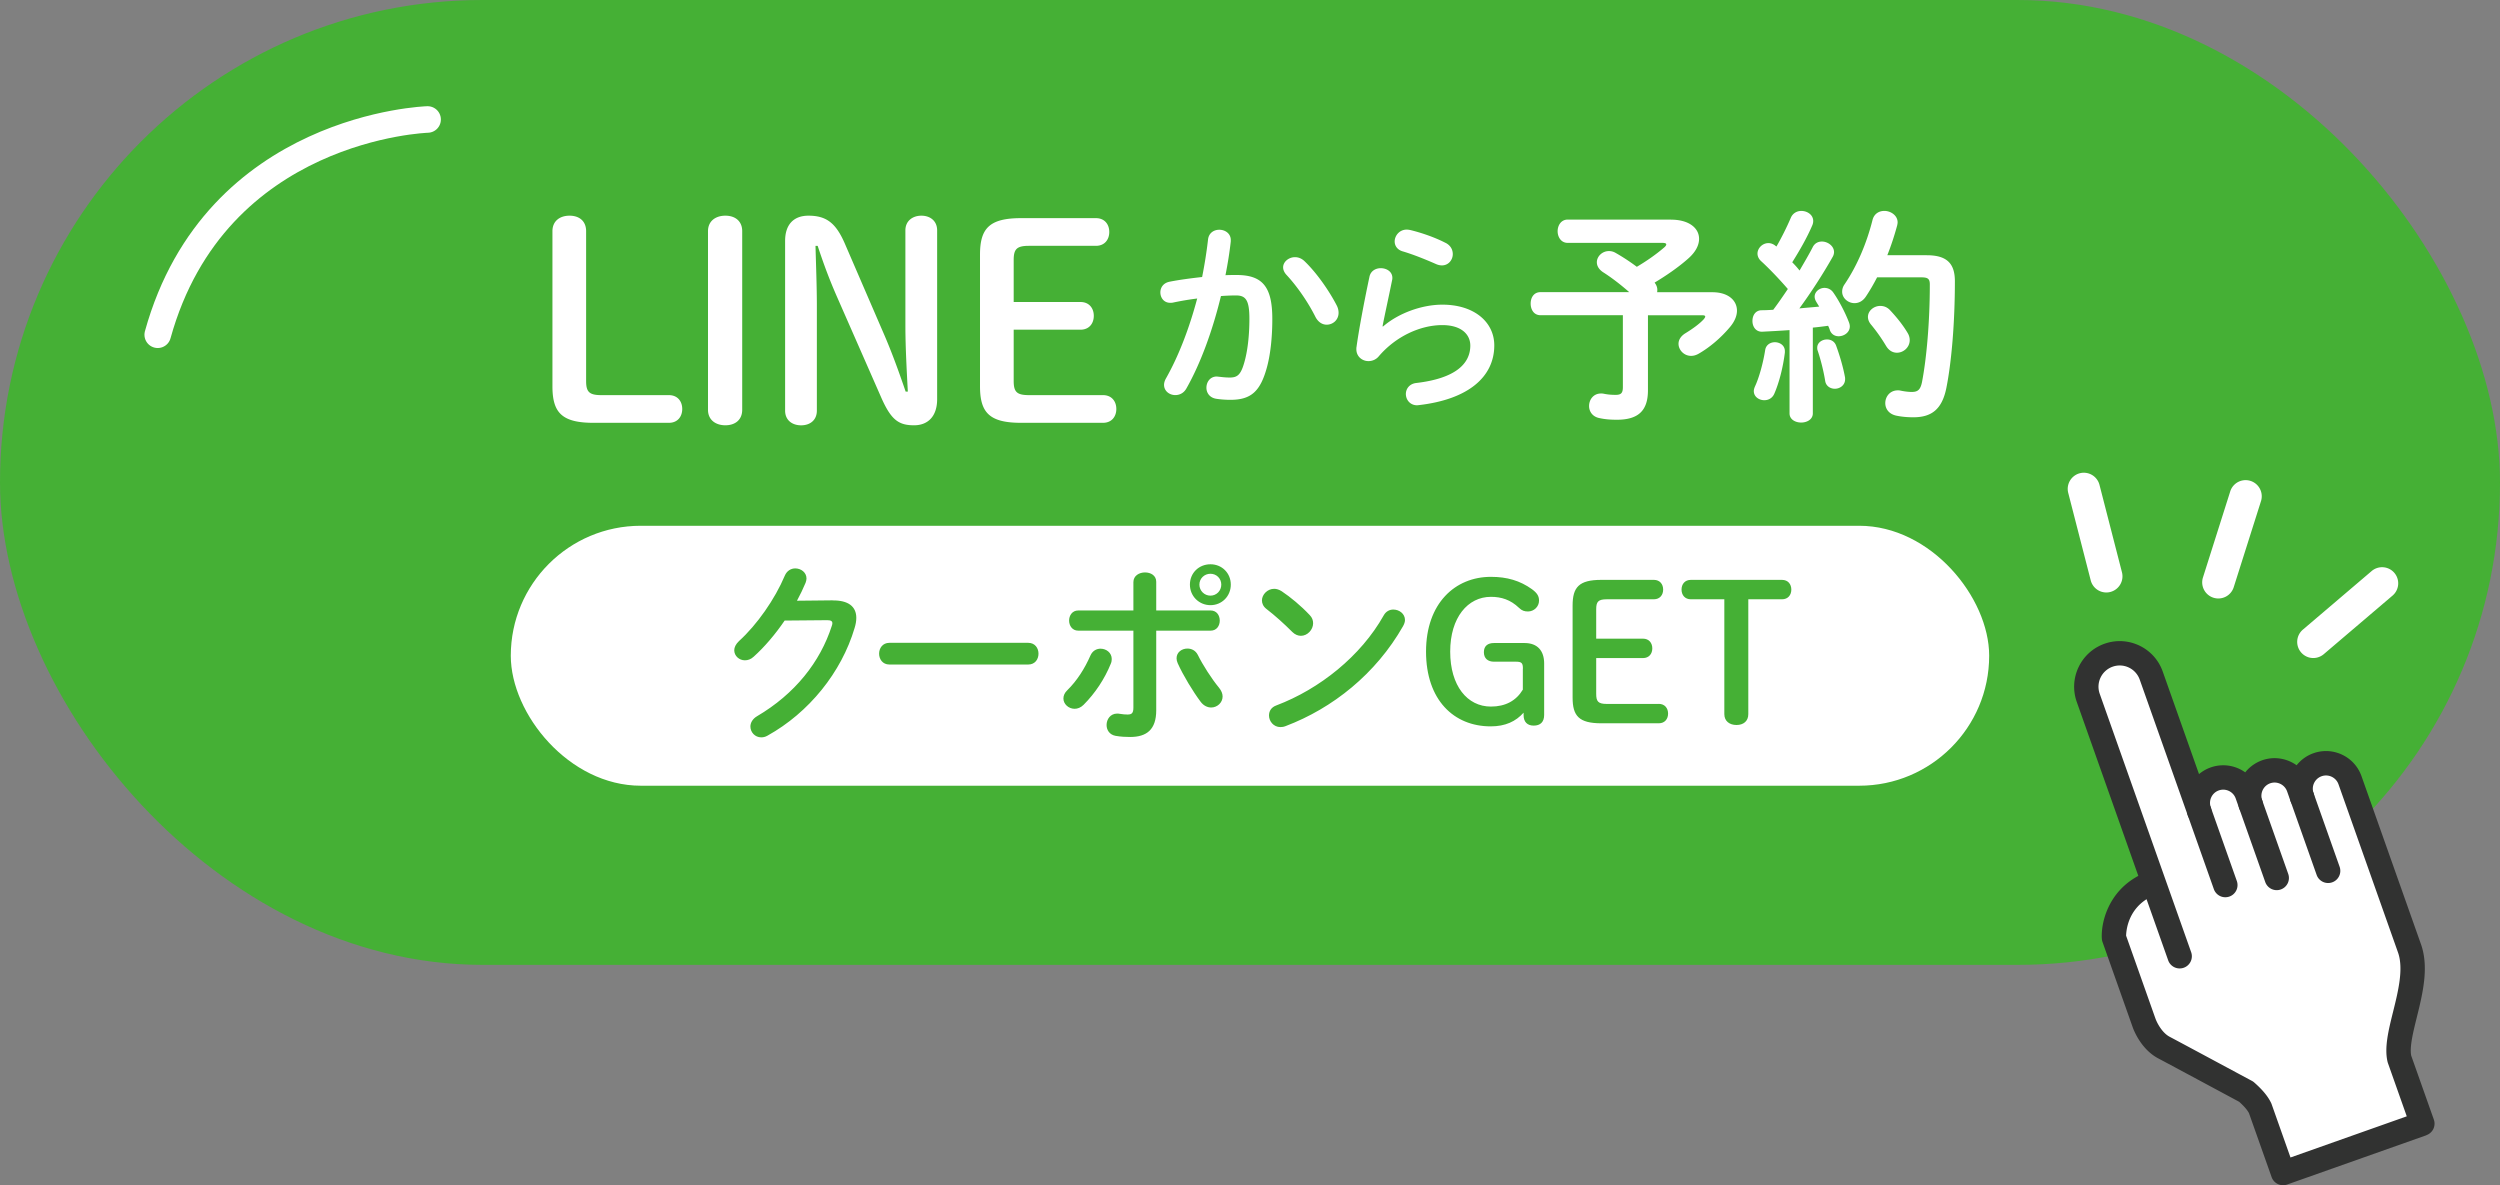
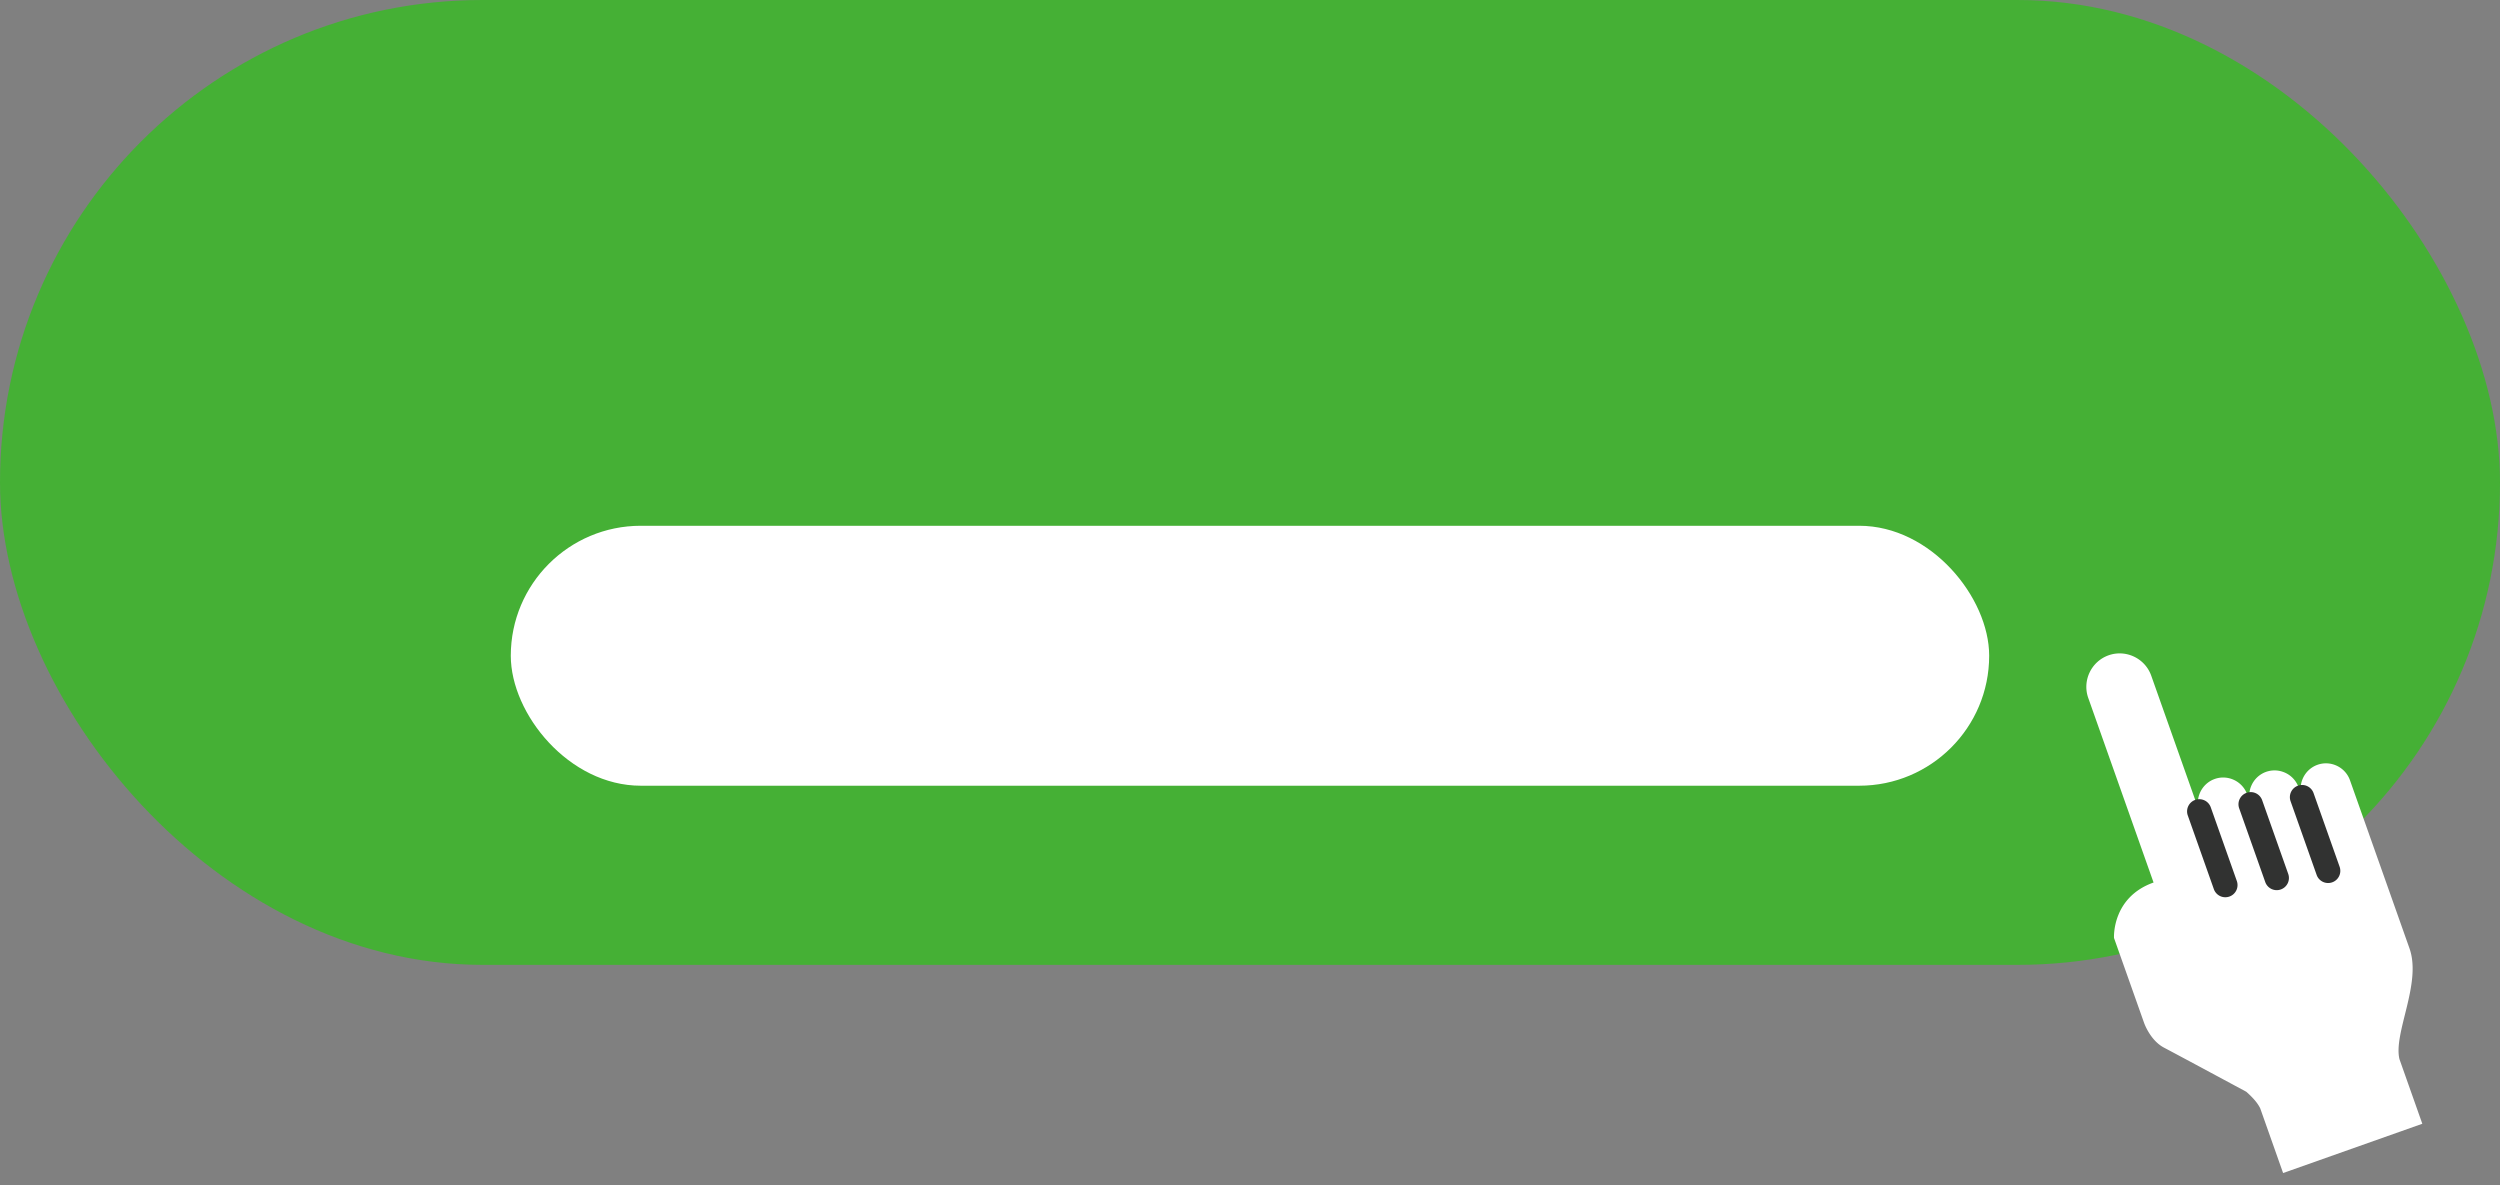
<svg xmlns="http://www.w3.org/2000/svg" id="_レイヤー_2" data-name="レイヤー 2" viewBox="0 0 659.08 312.47">
  <rect x="0" y="0" width="659.08" height="312.47" fill="#808080" stroke="none" />
  <defs>
    <style>.cls-1{fill:#fff}.cls-2{fill:#313231}.cls-3{fill:#45b035}</style>
  </defs>
  <g id="_レイヤー_1-2" data-name="レイヤー 1">
    <rect class="cls-3" width="659.08" height="254.37" rx="127.19" ry="127.19" />
-     <path class="cls-1" d="M176.35 104.17c2.29 0 3.51 1.65 3.51 3.65s-1.22 3.65-3.51 3.65h-19.9c-8.45 0-10.81-2.79-10.81-9.66V60.94c0-2.65 1.93-4.08 4.51-4.08s4.37 1.43 4.37 4.08v39.44c0 2.86.72 3.79 4.01 3.79h17.82zm10.3-43.23c0-2.65 2-4.08 4.58-4.08s4.44 1.43 4.44 4.08v47.1c0 2.65-1.86 4.08-4.44 4.08s-4.58-1.43-4.58-4.08v-47.1zm52.68 42.3c-.29-5.65-.64-11.74-.64-17.39V60.73c0-2.51 1.93-3.87 4.22-3.87s4.15 1.36 4.15 3.87v44.52c0 4.51-2.43 6.87-6.08 6.87-4.01 0-6.01-1.36-8.59-7.16l-11.6-26.41c-2.15-4.87-3.65-8.95-5.23-13.74h-.57c.14 5.3.36 10.67.36 15.96v27.49c0 2.5-1.79 3.87-4.15 3.87s-4.22-1.36-4.22-3.87V63.52c0-4.29 2.22-6.66 6.16-6.66 4.72 0 7.23 1.93 9.59 7.37l10.02 23.19c2.29 5.22 4.15 10.38 6.01 15.82h.57zm51.46.93c2.29 0 3.51 1.65 3.51 3.65s-1.22 3.65-3.51 3.65h-21.62c-8.45 0-10.81-2.79-10.81-9.66V67.17c0-6.87 2.36-9.66 10.81-9.66h19.76c2.29 0 3.51 1.65 3.51 3.65s-1.22 3.65-3.51 3.65h-17.68c-3.29 0-4.01.93-4.01 3.79v11.02h17.61c2.29 0 3.51 1.65 3.51 3.65s-1.22 3.65-3.51 3.65h-17.61v13.46c0 2.86.72 3.79 4.01 3.79h19.54zm21.97-1.74c-.7 1.24-1.83 1.73-2.91 1.73-1.56 0-2.97-1.08-2.97-2.7 0-.49.16-1.08.49-1.67 3.4-5.99 6.2-13.38 8.25-21.09-2.21.27-4.37.65-6.42 1.08-.22.05-.49.05-.7.05-1.67 0-2.59-1.35-2.59-2.75 0-1.24.75-2.48 2.43-2.81 2.75-.54 5.72-.92 8.58-1.24.65-3.29 1.19-6.63 1.56-9.92.22-1.73 1.56-2.54 2.97-2.54 1.51 0 3.02.97 3.02 2.7v.38c-.32 2.91-.81 5.93-1.4 8.9 1.08-.05 2.05-.05 2.91-.05 6.9 0 9.44 3.13 9.44 11.6 0 5.07-.54 9.6-1.46 12.89-1.73 6.2-4.15 8.42-9.6 8.42-1.29 0-2.64-.11-3.67-.27-1.83-.27-2.64-1.62-2.64-2.91 0-1.51.97-2.97 2.75-2.97.11 0 .27.05.43.05 1.02.11 1.83.22 2.97.22 1.89 0 2.86-.59 3.78-3.78.92-3.08 1.4-7.28 1.4-11.71 0-4.85-.92-6.15-3.51-6.15-1.19 0-2.54.05-3.99.16-2.16 8.9-5.29 17.64-9.12 24.38zm39.7-21.79c.32.65.43 1.29.43 1.83 0 1.89-1.51 3.13-3.13 3.13-1.08 0-2.21-.59-2.97-2.05-1.94-3.88-4.8-8.04-7.66-11.11-.59-.65-.86-1.35-.86-1.94 0-1.51 1.51-2.7 3.13-2.7.86 0 1.73.32 2.48 1.03 3.4 3.24 6.74 8.2 8.58 11.81zm12.14 5.45c4.1-3.56 10.3-5.77 15.64-5.77 8.47 0 13.7 4.64 13.7 10.73 0 8.31-6.85 14.24-19.85 15.75-.16 0-.32.05-.49.05-1.89 0-2.97-1.51-2.97-2.97 0-1.35.92-2.7 2.75-2.91 10.57-1.24 14.24-5.23 14.24-9.87 0-2.81-2.21-5.39-7.39-5.39-5.72 0-12.19 2.91-16.72 8.2a3.5 3.5 0 01-2.75 1.29c-1.62 0-3.18-1.19-3.18-3.13 0-.22 0-.43.05-.65.54-3.99 1.83-11.06 3.4-18.45.32-1.56 1.67-2.27 2.97-2.27 1.56 0 3.07.92 3.07 2.54 0 .16 0 .38-.05.54-1.02 5.02-1.94 9.12-2.54 12.24l.11.05zm16.51-22.06c1.35.7 1.89 1.83 1.89 2.97 0 1.51-1.13 2.97-2.86 2.97-.49 0-1.02-.11-1.62-.38-2.8-1.24-6.2-2.59-8.79-3.34-1.4-.43-2.05-1.51-2.05-2.59 0-1.51 1.24-3.13 3.18-3.13.27 0 .59.05.92.11 2.91.7 6.53 1.94 9.33 3.4zm59.42-6.12c4.75 0 7.4 2.23 7.4 5.05 0 1.68-.9 3.49-2.89 5.23-2.65 2.35-5.84 4.51-8.84 6.32.48.6.72 1.26.72 1.87 0 .24 0 .42-.06.66h14.56c4.21 0 6.5 2.17 6.5 4.87 0 1.32-.6 2.83-1.81 4.27-2.47 2.95-5.41 5.41-8.24 7.04-.72.42-1.38.6-2.05.6-1.87 0-3.31-1.56-3.31-3.19 0-.96.54-1.99 1.81-2.77 1.86-1.14 3.73-2.47 4.87-3.73.24-.3.36-.54.36-.66 0-.24-.24-.36-.84-.36h-14.26v19.79c0 5.35-2.53 7.76-8.18 7.76-1.81 0-3.25-.12-4.81-.48-1.74-.42-2.53-1.81-2.53-3.13 0-1.68 1.14-3.31 3.13-3.31.24 0 .48 0 .72.06.9.18 1.75.3 3.19.3s1.87-.54 1.87-2.05V83.1h-21.72c-1.75 0-2.59-1.5-2.59-3.07s.84-3.01 2.59-3.01h23.4c-2.41-2.11-4.69-3.85-6.86-5.23-1.2-.78-1.68-1.75-1.68-2.65 0-1.56 1.44-2.95 3.19-2.95.54 0 1.14.12 1.75.48 1.8 1.02 3.67 2.23 5.6 3.67 2.53-1.5 4.99-3.19 7.22-5.11.36-.3.54-.6.54-.78 0-.3-.36-.42-1.08-.42h-24.91c-1.75 0-2.65-1.56-2.65-3.07s.9-3.07 2.65-3.07h27.25zm31.22 29.12c-2.47.18-4.87.3-7.16.42-1.74.06-2.59-1.38-2.59-2.83s.78-2.83 2.47-2.83c.96 0 1.99-.06 3.01-.12 1.32-1.75 2.59-3.61 3.85-5.48-2.29-2.65-4.81-5.29-7.04-7.34-.66-.6-.96-1.32-.96-1.99 0-1.44 1.32-2.77 2.89-2.77.6 0 1.32.24 1.93.78l.18.12c1.32-2.29 2.65-4.93 3.79-7.58.54-1.26 1.68-1.8 2.77-1.8 1.56 0 3.13 1.02 3.13 2.65 0 .36-.06.72-.24 1.14-1.44 3.37-3.37 6.68-5.29 9.75.66.66 1.32 1.38 1.93 2.17 1.26-2.17 2.47-4.21 3.43-6.08.54-1.14 1.5-1.56 2.47-1.56 1.56 0 3.19 1.2 3.19 2.77 0 .42-.12.9-.42 1.38-2.41 4.27-5.66 9.33-8.72 13.48 1.75-.18 3.49-.3 5.23-.48-.3-.48-.6-.96-.84-1.38-.24-.42-.36-.84-.36-1.26 0-1.26 1.26-2.29 2.59-2.29.84 0 1.75.36 2.35 1.26 1.44 2.05 3.13 5.23 4.15 7.94.12.36.18.66.18.96 0 1.56-1.5 2.59-2.95 2.59-.96 0-1.87-.48-2.29-1.56-.12-.42-.3-.84-.48-1.2-1.32.18-2.71.36-4.03.48v22.62c0 1.56-1.5 2.41-3.07 2.41s-3.07-.84-3.07-2.41V87.03zm-3.85 3.19c1.32 0 2.65.84 2.65 2.35v.36c-.48 3.97-1.56 8.06-2.77 10.83-.54 1.26-1.62 1.75-2.65 1.75-1.38 0-2.77-.9-2.77-2.41 0-.36.12-.78.3-1.2 1.08-2.29 2.17-6.2 2.71-9.69.24-1.32 1.38-1.99 2.53-1.99zm18.47 9.08c.06.24.06.42.06.66 0 1.62-1.38 2.53-2.71 2.53-1.14 0-2.29-.66-2.53-1.99-.42-2.65-1.2-5.72-1.99-8.06-.12-.3-.12-.54-.12-.78 0-1.32 1.26-2.17 2.59-2.17.96 0 1.99.48 2.41 1.68.9 2.47 1.8 5.48 2.29 8.12zm21.6-32.01c5.35 0 7.4 2.23 7.4 6.86 0 11.01-.9 21.36-2.23 28.04-1.14 5.78-3.97 7.82-8.72 7.82-1.5 0-3.01-.12-4.45-.42-2.05-.42-2.95-1.87-2.95-3.31 0-1.68 1.2-3.37 3.31-3.37.18 0 .42 0 .66.06 1.14.24 2.17.36 3.01.36 1.56 0 2.29-.54 2.71-2.65 1.2-6.26 2.05-15.88 2.05-25.69 0-1.44-.48-1.87-2.17-1.87h-11.73c-.9 1.75-1.87 3.43-2.95 5.05-.84 1.26-1.93 1.75-3.01 1.75-1.68 0-3.25-1.32-3.25-3.01 0-.66.18-1.32.66-1.99 3.25-4.81 5.78-10.71 7.34-16.91.42-1.68 1.74-2.41 3.13-2.41 1.68 0 3.49 1.2 3.49 3.01 0 .3-.06.54-.12.84-.72 2.65-1.56 5.23-2.59 7.82h10.41zm-5.11 20.4c.42.66.6 1.32.6 1.99 0 1.87-1.62 3.31-3.37 3.31-1.02 0-2.05-.48-2.83-1.74a44.293 44.293 0 00-4.03-5.72c-.54-.66-.78-1.32-.78-1.99 0-1.62 1.56-2.89 3.25-2.89.9 0 1.81.3 2.59 1.14 1.69 1.8 3.31 3.79 4.57 5.9z" />
    <rect class="cls-1" x="134.66" y="138.61" width="389.75" height="68.53" rx="34.27" ry="34.27" />
-     <path class="cls-3" d="M219.48 158.29c4.16-.05 6.27 1.6 6.27 4.61 0 .8-.15 1.71-.45 2.66-3.46 11.68-12.03 22.31-22.96 28.38-.6.35-1.15.45-1.65.45-1.65 0-2.86-1.35-2.86-2.86 0-.95.55-2.01 1.75-2.71 9.98-5.87 16.65-14.29 19.71-23.82.1-.25.15-.5.15-.7 0-.55-.4-.8-1.35-.8l-11.23.1c-2.46 3.61-5.31 6.97-8.17 9.53-.75.7-1.55.95-2.31.95-1.5 0-2.81-1.15-2.81-2.66 0-.75.4-1.6 1.25-2.41 4.76-4.31 9.48-11.08 12.08-17.25.55-1.3 1.65-1.91 2.76-1.91 1.5 0 2.96 1.05 2.96 2.66 0 .35-.1.75-.25 1.15-.65 1.55-1.4 3.11-2.26 4.71l9.38-.1zm51.59 11.18c1.8 0 2.71 1.4 2.71 2.86s-.9 2.86-2.71 2.86h-36.6c-1.81 0-2.71-1.45-2.71-2.86s.9-2.86 2.71-2.86h36.6zm19.11 1.55c1.45 0 2.91 1.05 2.91 2.71 0 .4-.05.8-.25 1.25-1.6 3.96-4.11 7.77-7.17 10.83-.75.75-1.6 1.05-2.36 1.05-1.6 0-2.96-1.25-2.96-2.71 0-.75.3-1.5 1.05-2.21 2.51-2.46 4.56-5.67 6.07-9.12.55-1.25 1.6-1.81 2.71-1.81zm14.64 16.25c0 5.06-2.51 7.02-6.87 7.02-1.15 0-2.46-.05-3.86-.3-1.6-.3-2.36-1.55-2.36-2.86 0-1.5 1-3.01 2.81-3.01.15 0 .35 0 .55.05.95.15 1.55.2 2.16.2 1.1 0 1.55-.35 1.55-1.8v-20.31h-14.54c-1.6 0-2.41-1.35-2.41-2.66s.8-2.66 2.41-2.66h14.54v-7.47c0-1.71 1.55-2.56 3.06-2.56s2.96.8 2.96 2.46v7.57h14.34c1.6 0 2.41 1.3 2.41 2.66s-.8 2.66-2.41 2.66h-14.34v21.01zm16.55-5.97c.65.8.95 1.6.95 2.31 0 1.66-1.45 2.91-3.01 2.91-.95 0-2.01-.45-2.81-1.55-1.96-2.61-4.61-6.97-6.02-10.13-.2-.45-.3-.9-.3-1.3 0-1.6 1.4-2.56 2.86-2.56 1.1 0 2.16.5 2.76 1.7 1.25 2.56 3.66 6.32 5.57 8.62zm3.11-27.18c0 3.06-2.36 5.42-5.36 5.42s-5.42-2.36-5.42-5.42 2.36-5.36 5.42-5.36 5.36 2.36 5.36 5.36zm-2.51 0c0-1.6-1.25-2.86-2.86-2.86s-2.91 1.25-2.91 2.86 1.3 2.91 2.91 2.91 2.86-1.3 2.86-2.91zm23.31 8.03c.65.65.9 1.4.9 2.16 0 1.71-1.5 3.31-3.21 3.31-.75 0-1.55-.3-2.26-1-2.26-2.26-4.61-4.36-6.82-6.07-.85-.65-1.2-1.45-1.2-2.26 0-1.55 1.45-3.06 3.21-3.06.65 0 1.3.2 2.01.65 2.31 1.55 5.01 3.76 7.37 6.27zm22.06-1.45c1.55 0 3.06 1.1 3.06 2.76 0 .5-.2 1.05-.5 1.6-7.17 12.59-18.55 21.66-30.99 26.37-.5.2-.95.25-1.35.25-1.81 0-3.01-1.55-3.01-3.06 0-1.1.55-2.16 1.96-2.66 11.38-4.31 22.26-12.99 28.28-23.72.6-1.1 1.6-1.55 2.56-1.55zm34.15 15.59c0-1.45-.3-1.85-1.81-1.85h-5.82c-1.6 0-2.66-.85-2.66-2.51s1.05-2.41 2.66-2.41h8.07c3.41 0 5.16 2.06 5.16 5.37v13.59c0 1.86-1 2.81-2.76 2.81-1.65 0-2.66-.95-2.66-2.76v-.65c-2.06 2.31-4.81 3.61-8.67 3.61-9.73 0-17.05-6.97-17.05-19.71s7.67-19.71 17.1-19.71c4.26 0 7.67 1 10.83 3.26 1.35 1 1.86 1.8 1.86 3.01 0 1.6-1.35 2.86-2.91 2.86-.9 0-1.6-.2-2.36-.95-2.26-2.16-4.66-2.91-7.42-2.91-6.07 0-10.73 5.42-10.73 14.44s4.51 14.49 10.73 14.49c3.86 0 6.67-1.55 8.42-4.46v-5.52zm35.81 9.27c1.6 0 2.46 1.15 2.46 2.56s-.85 2.56-2.46 2.56h-15.14c-5.92 0-7.57-1.96-7.57-6.77v-24.27c0-4.81 1.65-6.77 7.57-6.77H436c1.6 0 2.46 1.15 2.46 2.56s-.85 2.56-2.46 2.56h-12.38c-2.31 0-2.81.65-2.81 2.66v7.72h12.33c1.6 0 2.46 1.15 2.46 2.56s-.85 2.56-2.46 2.56h-12.33v9.43c0 2 .5 2.66 2.81 2.66h13.69zm23.61 2.71c0 1.86-1.3 2.86-3.11 2.86s-3.21-1-3.21-2.86v-30.28h-8.82c-1.6 0-2.46-1.15-2.46-2.56s.85-2.56 2.46-2.56h24.02c1.6 0 2.46 1.15 2.46 2.56s-.85 2.56-2.46 2.56h-8.88v30.28z" />
-     <path d="M112.73 31.5s-55.91 1.69-71.15 56.75" fill="none" stroke="#fff" stroke-linecap="round" stroke-linejoin="round" stroke-width="7" />
    <path class="cls-1" d="M574.64 252.13l-9.6-27.12L550.53 184c-1.62-4.57.8-9.62 5.36-11.24 4.57-1.62 9.62.8 11.24 5.36l12.67 35.79c-1.23-3.47.61-7.32 4.08-8.55 3.47-1.23 7.32.61 8.55 4.08l.92 2.59c-1.23-3.47.61-7.32 4.08-8.55.22-.08.44-.14.65-.19a6.638 6.638 0 013.87.23 6.68 6.68 0 014.03 4.05l.92 2.6c-1.23-3.47.61-7.32 4.08-8.55 3.47-1.23 7.32.61 8.55 4.08l6.51 18.39s.45 1.28 1.18 3.33l8 22.61c3.27 9.23-4.29 22.3-2.65 29.18l6.03 17.05-36.7 12.99-6.03-17.05c-.72-1.49-2.04-2.93-3.68-4.38 0 0-17.98-9.68-21.69-11.63-3.7-1.95-5.27-6.58-5.27-6.58l-7.91-22.33s-.65-10.7 10.43-14.62l6.89 19.47z" />
-     <path class="cls-2" d="M639.67 299.29l-36.7 12.99a3.21 3.21 0 01-4.1-1.96l-5.97-16.86c-.44-.84-1.28-1.82-2.58-2.99-2.48-1.33-17.96-9.66-21.33-11.44-4.64-2.45-6.56-7.66-6.8-8.37l-7.9-22.32c-.1-.28-.16-.58-.18-.88-.25-4.08 1.57-12.23 9.62-16.55l-16.23-45.86c-2.21-6.25 1.07-13.13 7.32-15.34 6.25-2.21 13.13 1.07 15.34 7.32l9.57 27.05a9.926 9.926 0 0112.18-.46 9.968 9.968 0 015.42-3.47c1.28-.31 2.59-.36 3.89-.15.62.1 1.24.26 1.84.48.87.32 1.67.74 2.4 1.27a9.84 9.84 0 014.45-3.18c5.15-1.82 10.82.88 12.65 6.03l15.69 44.34c2.16 6.1.42 13.11-1.11 19.29-.95 3.83-1.93 7.8-1.47 10.07l5.97 16.86a3.21 3.21 0 01-1.96 4.1zm-35.82 5.86l30.65-10.85-4.96-14.02c-.04-.11-.07-.22-.1-.33-.9-3.77.25-8.37 1.46-13.25 1.32-5.31 2.81-11.32 1.29-15.6l-15.69-44.34a3.492 3.492 0 00-4.45-2.12 3.492 3.492 0 00-2.12 4.45c.59 1.67-.28 3.51-1.96 4.1s-3.51-.28-4.1-1.96l-.92-2.6a3.482 3.482 0 00-2.1-2.11 3.459 3.459 0 00-2.01-.12c-2.02.49-3.14 2.63-2.46 4.55a3.21 3.21 0 01-1.96 4.1 3.21 3.21 0 01-4.1-1.96l-.92-2.59c-.64-1.81-2.64-2.76-4.45-2.12s-2.76 2.64-2.12 4.45a3.21 3.21 0 01-1.96 4.1 3.21 3.21 0 01-4.1-1.96l-12.67-35.8a5.599 5.599 0 00-7.14-3.41 5.599 5.599 0 00-3.41 7.14l24.11 68.13a3.21 3.21 0 01-1.96 4.1 3.21 3.21 0 01-4.1-1.96l-5.7-16.11c-4.87 3.12-5.35 8.16-5.39 9.62l7.73 21.83s.01.03.02.04c.33.95 1.66 3.68 3.72 4.77 3.67 1.94 21.53 11.55 21.71 11.64.22.12.42.26.6.42 2.21 1.94 3.62 3.66 4.46 5.41.05.1.09.21.13.32l4.96 14.02z" />
    <path class="cls-2" d="M587.74 236.36a3.21 3.21 0 01-4.1-1.96l-6.87-19.42a3.21 3.21 0 011.96-4.1 3.21 3.21 0 014.1 1.96l6.87 19.42a3.21 3.21 0 01-1.96 4.1zm13.55-1.87a3.21 3.21 0 01-4.1-1.96l-6.87-19.42c-.59-1.67.28-3.51 1.96-4.1s3.51.28 4.1 1.96l6.87 19.42a3.21 3.21 0 01-1.96 4.1zm13.55-1.88a3.21 3.21 0 01-4.1-1.96l-6.87-19.42a3.21 3.21 0 011.96-4.1 3.21 3.21 0 014.1 1.96l6.87 19.42a3.21 3.21 0 01-1.96 4.1z" />
-     <path class="cls-1" d="M583.54 157.58a4.253 4.253 0 01-2.77-5.34l7.19-22.69a4.253 4.253 0 118.11 2.57l-7.19 22.69a4.253 4.253 0 01-5.34 2.77zM554.02 156a4.255 4.255 0 01-2.84-3l-5.93-23.06c-.58-2.27.79-4.59 3.06-5.18 2.28-.58 4.59.79 5.18 3.06l5.93 23.06c.58 2.27-.79 4.59-3.06 5.18-.8.21-1.61.17-2.34-.06zm54.56 17.28c-.73-.23-1.41-.67-1.95-1.3a4.247 4.247 0 01.48-5.99l18.13-15.44a4.247 4.247 0 015.99.48 4.247 4.247 0 01-.48 5.99l-18.13 15.44a4.27 4.27 0 01-4.05.82z" />
  </g>
</svg>